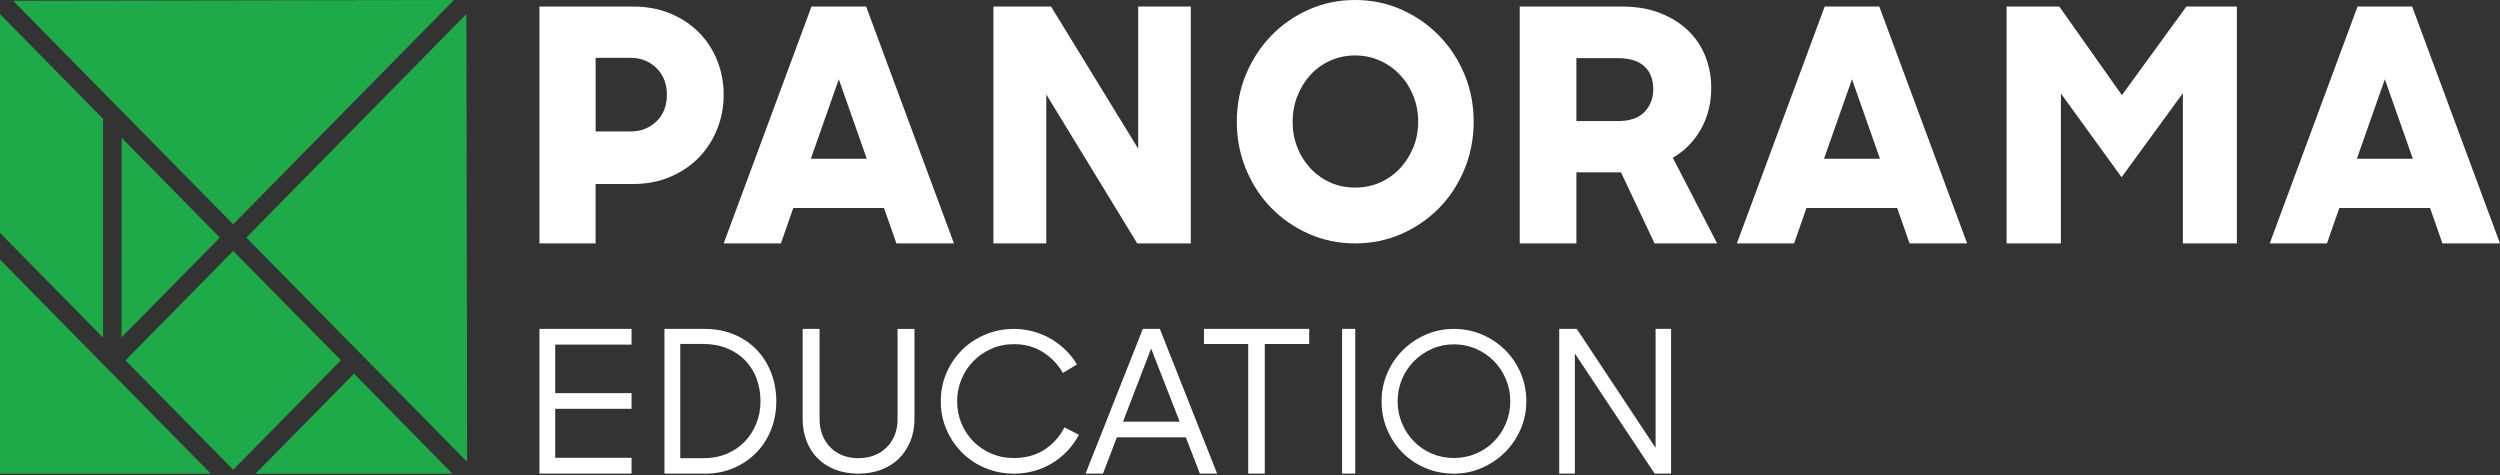
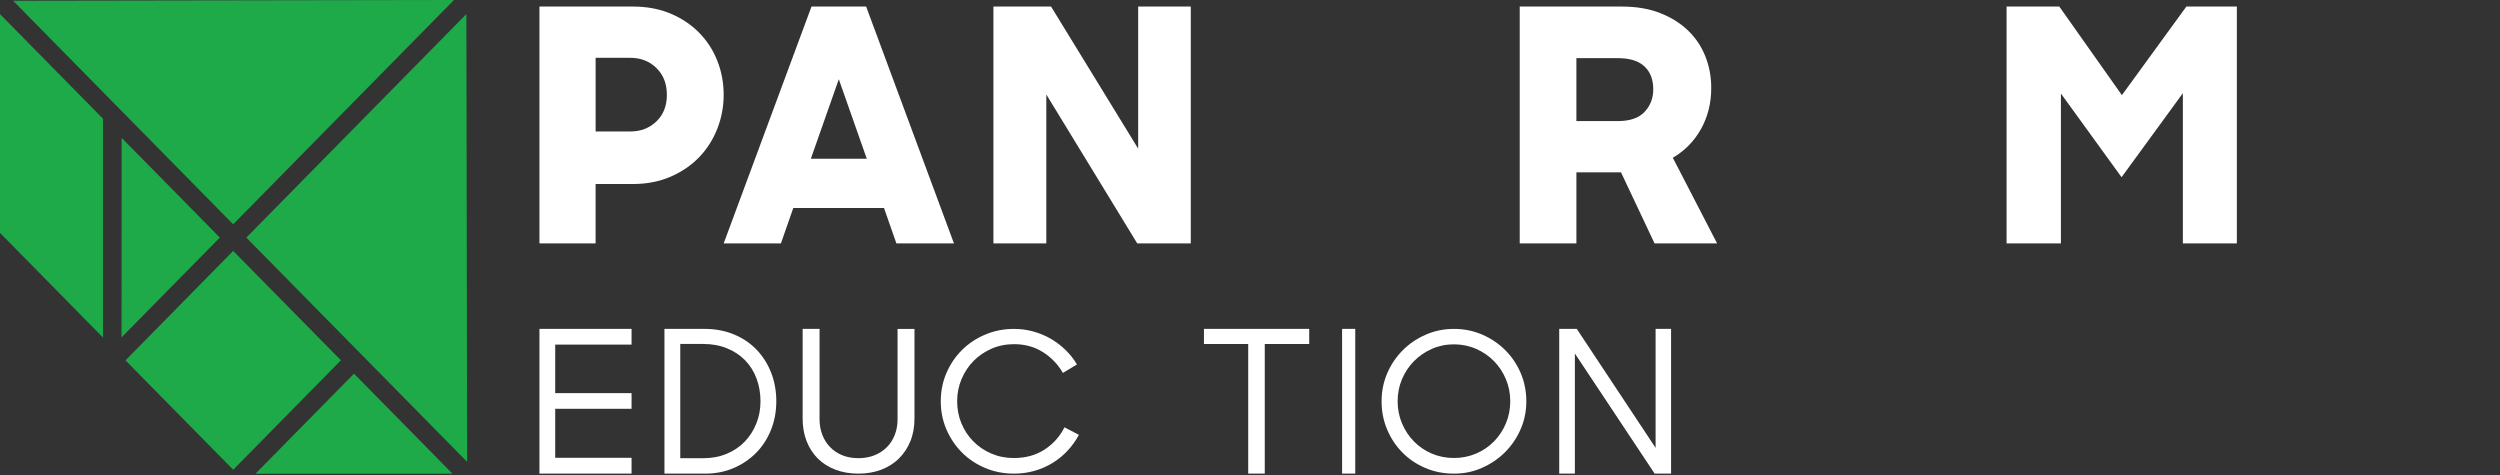
<svg xmlns="http://www.w3.org/2000/svg" width="200" height="38" viewBox="0 0 200 38" fill="none">
  <rect x="0" y="0" width="200" height="38" fill="#333333" stroke="none" />
  <g clip-path="url(#clip0_2897_3533)">
    <path d="M43.156 37.89H50.525V36.622H44.417V32.705H50.525V31.452H44.417V27.566H50.525V26.312H43.156V37.89Z" fill="white" />
    <path fill-rule="evenodd" clip-rule="evenodd" d="M58.721 26.756C59.428 27.052 60.032 27.459 60.529 27.977L60.53 27.978C61.027 28.496 61.413 29.107 61.689 29.81C61.965 30.513 62.104 31.278 62.104 32.102C62.104 32.926 61.961 33.693 61.675 34.401C61.388 35.11 60.991 35.721 60.484 36.233C59.977 36.745 59.377 37.151 58.685 37.446C57.992 37.743 57.238 37.89 56.425 37.89H53.156V26.312H56.379C57.233 26.312 58.014 26.461 58.721 26.756ZM59.565 35.345C59.961 34.938 60.272 34.457 60.498 33.902L60.499 33.901C60.726 33.345 60.839 32.757 60.839 32.101C60.839 31.445 60.732 30.837 60.522 30.277C60.312 29.716 60.006 29.232 59.611 28.825C59.214 28.418 58.731 28.098 58.164 27.866C57.596 27.634 56.962 27.517 56.259 27.517H54.421V36.654H56.304C56.966 36.654 57.577 36.537 58.134 36.305C58.691 36.072 59.168 35.752 59.565 35.345Z" fill="white" />
    <path d="M71.807 33.524C71.807 33.994 71.73 34.421 71.576 34.807C71.422 35.193 71.208 35.522 70.93 35.793C70.655 36.065 70.326 36.276 69.944 36.428C69.561 36.578 69.137 36.654 68.669 36.654C68.203 36.654 67.762 36.576 67.379 36.419C66.997 36.262 66.67 36.043 66.401 35.762C66.129 35.48 65.923 35.15 65.78 34.769C65.636 34.387 65.564 33.974 65.564 33.525V26.312H64.211V33.478C64.211 34.146 64.316 34.751 64.529 35.293C64.74 35.836 65.041 36.3 65.429 36.685C65.817 37.07 66.286 37.368 66.838 37.577C67.39 37.786 68 37.89 68.669 37.89C69.339 37.89 69.929 37.788 70.476 37.585C71.023 37.382 71.496 37.087 71.893 36.701C72.291 36.316 72.602 35.85 72.824 35.309C73.048 34.766 73.158 34.156 73.158 33.479V26.314H71.805V33.526L71.807 33.524Z" fill="white" />
    <path d="M83.569 35.963C82.874 36.416 82.055 36.642 81.106 36.642C80.46 36.642 79.861 36.523 79.308 36.286C78.755 36.05 78.276 35.726 77.87 35.314C77.463 34.903 77.145 34.421 76.915 33.87C76.686 33.319 76.572 32.731 76.572 32.103C76.572 31.475 76.689 30.883 76.924 30.327C77.159 29.771 77.479 29.288 77.885 28.875C78.291 28.464 78.771 28.137 79.324 27.895C79.876 27.654 80.475 27.533 81.122 27.533C81.987 27.533 82.755 27.744 83.428 28.166C84.1 28.589 84.634 29.144 85.031 29.834L86.156 29.155C85.906 28.732 85.602 28.346 85.242 27.997C84.882 27.647 84.489 27.348 84.062 27.101C83.634 26.854 83.171 26.66 82.671 26.522C82.171 26.382 81.655 26.312 81.123 26.312C80.31 26.312 79.547 26.461 78.833 26.76C78.12 27.058 77.5 27.468 76.973 27.987C76.447 28.507 76.03 29.119 75.723 29.824C75.416 30.529 75.262 31.289 75.262 32.102C75.262 32.915 75.413 33.656 75.715 34.356C76.017 35.056 76.429 35.668 76.95 36.193C77.472 36.718 78.089 37.132 78.803 37.435C79.517 37.738 80.291 37.89 81.124 37.89C81.698 37.89 82.245 37.815 82.766 37.666C83.287 37.517 83.769 37.306 84.212 37.033C84.654 36.76 85.053 36.433 85.407 36.053C85.761 35.673 86.063 35.25 86.314 34.787L85.157 34.185C84.793 34.916 84.263 35.508 83.571 35.961L83.569 35.963Z" fill="white" />
-     <path fill-rule="evenodd" clip-rule="evenodd" d="M86.844 37.89L91.425 26.312H91.426H92.789L97.37 37.89H95.991L94.866 34.988H89.349L88.239 37.89H86.844ZM92.091 27.883L89.84 33.736H94.374L92.091 27.883Z" fill="white" />
    <path d="M96.316 27.518H99.857V37.89H101.181V27.518H104.737V26.312H96.316V27.518Z" fill="white" />
    <path d="M108.42 26.312H107.367V37.89H108.42V26.312Z" fill="white" />
    <path fill-rule="evenodd" clip-rule="evenodd" d="M118.577 26.768C119.278 27.072 119.893 27.486 120.419 28.011V28.01C120.945 28.535 121.357 29.147 121.657 29.847C121.957 30.548 122.106 31.309 122.106 32.101C122.106 32.894 121.954 33.639 121.65 34.339C121.345 35.039 120.929 35.651 120.403 36.176C119.877 36.701 119.263 37.118 118.561 37.427C117.859 37.736 117.144 37.89 116.317 37.89C115.49 37.89 114.724 37.738 114.017 37.435C113.31 37.132 112.699 36.718 112.184 36.193C111.667 35.668 111.263 35.056 110.968 34.356C110.674 33.656 110.527 32.905 110.527 32.102C110.527 31.3 110.68 30.549 110.984 29.848C111.287 29.148 111.703 28.536 112.229 28.011C112.756 27.485 113.37 27.072 114.072 26.768C114.773 26.465 115.513 26.312 116.317 26.312C117.121 26.312 117.874 26.465 118.577 26.768ZM119.521 35.312C119.924 34.901 120.24 34.419 120.473 33.869H120.472C120.705 33.318 120.821 32.729 120.821 32.101C120.821 31.474 120.705 30.884 120.472 30.333C120.239 29.782 119.922 29.301 119.519 28.89C119.117 28.479 118.641 28.151 118.088 27.91C117.535 27.668 116.945 27.547 116.316 27.547C115.686 27.547 115.098 27.668 114.551 27.91C114.004 28.151 113.526 28.479 113.119 28.89C112.712 29.301 112.393 29.782 112.159 30.333C111.927 30.884 111.811 31.474 111.811 32.101C111.811 32.729 111.928 33.318 112.159 33.869C112.392 34.419 112.709 34.901 113.112 35.312C113.515 35.724 113.989 36.048 114.536 36.285C115.084 36.521 115.688 36.64 116.317 36.64C116.945 36.64 117.536 36.521 118.089 36.285C118.642 36.048 119.118 35.724 119.521 35.312Z" fill="white" />
    <path d="M132.448 35.829L126.142 26.312H124.738V37.89H125.99V28.28L132.372 37.89H133.686V26.312H132.448V35.829Z" fill="white" />
    <path fill-rule="evenodd" clip-rule="evenodd" d="M57.38 10.309C57.038 11.174 56.554 11.932 55.93 12.58H55.929C55.304 13.229 54.542 13.748 53.644 14.137C52.745 14.526 51.739 14.721 50.627 14.721H47.648V19.471H43.156V0.525H50.653C51.748 0.525 52.742 0.711 53.632 1.083C54.522 1.455 55.283 1.962 55.916 2.601C56.549 3.241 57.038 3.989 57.38 4.846C57.722 5.702 57.893 6.632 57.893 7.584C57.893 8.535 57.722 9.444 57.38 10.309ZM50.422 10.517C51.261 10.517 51.959 10.248 52.515 9.712C53.071 9.177 53.35 8.467 53.35 7.584C53.35 6.701 53.071 5.988 52.515 5.443C51.958 4.897 51.261 4.625 50.422 4.625H47.65V10.517H50.422Z" fill="white" />
    <path fill-rule="evenodd" clip-rule="evenodd" d="M76.316 19.471H71.711L70.721 16.642H63.462L62.474 19.471H57.895L64.919 0.525H69.291L76.316 19.471ZM67.105 6.339L64.868 12.697H69.342L67.105 6.339Z" fill="white" />
    <path d="M83.705 7.559L90.978 19.471H95.262V0.525H91.054V11.893L84.085 0.525H79.473V19.471H83.705V7.559Z" fill="white" />
-     <path fill-rule="evenodd" clip-rule="evenodd" d="M117.157 13.539C116.666 14.725 115.994 15.755 115.141 16.629H115.14C114.285 17.503 113.285 18.195 112.134 18.706C110.984 19.217 109.726 19.472 108.407 19.472C107.087 19.472 105.854 19.217 104.704 18.706C103.553 18.195 102.552 17.502 101.698 16.629C100.844 15.755 100.172 14.725 99.681 13.539C99.191 12.355 98.945 11.086 98.945 9.736C98.945 8.386 99.191 7.123 99.681 5.945C100.172 4.769 100.844 3.739 101.698 2.856C102.552 1.973 103.553 1.277 104.704 0.766C105.854 0.255 107.087 0 108.407 0C109.726 0 110.96 0.255 112.11 0.766C113.259 1.277 114.266 1.973 115.127 2.856C115.99 3.739 116.666 4.769 117.157 5.945C117.647 7.123 117.893 8.387 117.893 9.736C117.893 11.085 117.647 12.354 117.157 13.539ZM108.407 15.006C109.133 15.006 109.805 14.867 110.424 14.59C111.04 14.313 111.573 13.932 112.021 13.448C112.47 12.962 112.82 12.404 113.073 11.772C113.327 11.14 113.454 10.461 113.454 9.734C113.454 9.007 113.328 8.324 113.073 7.683C112.82 7.042 112.465 6.48 112.008 5.995C111.552 5.511 111.015 5.13 110.398 4.852C109.781 4.576 109.118 4.436 108.407 4.436C107.695 4.436 107.032 4.576 106.415 4.852C105.798 5.13 105.27 5.511 104.83 5.995C104.39 6.48 104.045 7.043 103.791 7.683C103.537 8.323 103.41 9.006 103.41 9.734C103.41 10.462 103.533 11.141 103.778 11.772C104.023 12.404 104.37 12.963 104.818 13.448C105.266 13.932 105.795 14.314 106.403 14.59C107.012 14.868 107.68 15.006 108.407 15.006Z" fill="white" />
    <path fill-rule="evenodd" clip-rule="evenodd" d="M129.68 13.787H126.112V19.471H121.578V0.525H129.76C130.907 0.525 131.923 0.698 132.808 1.044C133.693 1.391 134.441 1.859 135.049 2.446C135.657 3.035 136.117 3.722 136.43 4.51C136.742 5.297 136.899 6.141 136.899 7.04C136.899 8.251 136.625 9.346 136.078 10.322C135.532 11.3 134.78 12.066 133.825 12.62L137.368 19.471H132.364L129.68 13.787ZM129.421 4.651H126.111V9.687H129.421C130.394 9.687 131.11 9.441 131.57 8.947C132.031 8.454 132.261 7.853 132.261 7.144C132.261 6.365 132.027 5.755 131.558 5.314C131.088 4.872 130.376 4.651 129.421 4.651Z" fill="white" />
-     <path fill-rule="evenodd" clip-rule="evenodd" d="M138.949 19.471L145.974 0.525H150.344L157.37 19.471H152.766L151.776 16.642H144.517L143.528 19.471H138.949ZM148.159 6.339L145.922 12.697H150.397L148.159 6.339Z" fill="white" />
    <path d="M169.752 7.612L164.745 0.525H160.527V19.471H164.873V7.482L169.725 14.177L174.629 7.455V19.471H178.948V0.525H174.909L169.752 7.612Z" fill="white" />
-     <path fill-rule="evenodd" clip-rule="evenodd" d="M188.603 0.525H192.973L199.999 19.471H195.395L194.405 16.642H187.146L186.157 19.471H181.578L188.603 0.525ZM190.788 6.339L188.551 12.697H193.025L190.788 6.339Z" fill="white" />
    <path d="M17.586 19.006L9.731 11.027L9.723 26.99L17.586 19.006Z" fill="#1FAA4A" />
    <path d="M8.244 9.504L0 1.129V18.631L8.244 27.006V9.504Z" fill="#1FAA4A" />
    <path d="M19.707 19.009L37.37 36.947L37.311 1.125L19.707 19.007V19.009Z" fill="#1FAA4A" />
    <path d="M36.317 0L1.047 0.059L18.654 17.944L36.317 0Z" fill="#1FAA4A" />
    <path d="M20.445 37.891H36.193L28.321 29.893L20.445 37.891Z" fill="#1FAA4A" />
    <path d="M10.039 28.829L18.655 20.074L27.273 28.824L18.657 37.579L10.039 28.829Z" fill="#1FAA4A" />
-     <path d="M0 37.891H16.861L0 20.766V37.891Z" fill="#1FAA4A" />
+     <path d="M0 37.891H16.861V37.891Z" fill="#1FAA4A" />
  </g>
  <defs>
    <clipPath id="clip0_2897_3533">
      <rect width="200" height="37.895" fill="white" />
    </clipPath>
  </defs>
</svg>